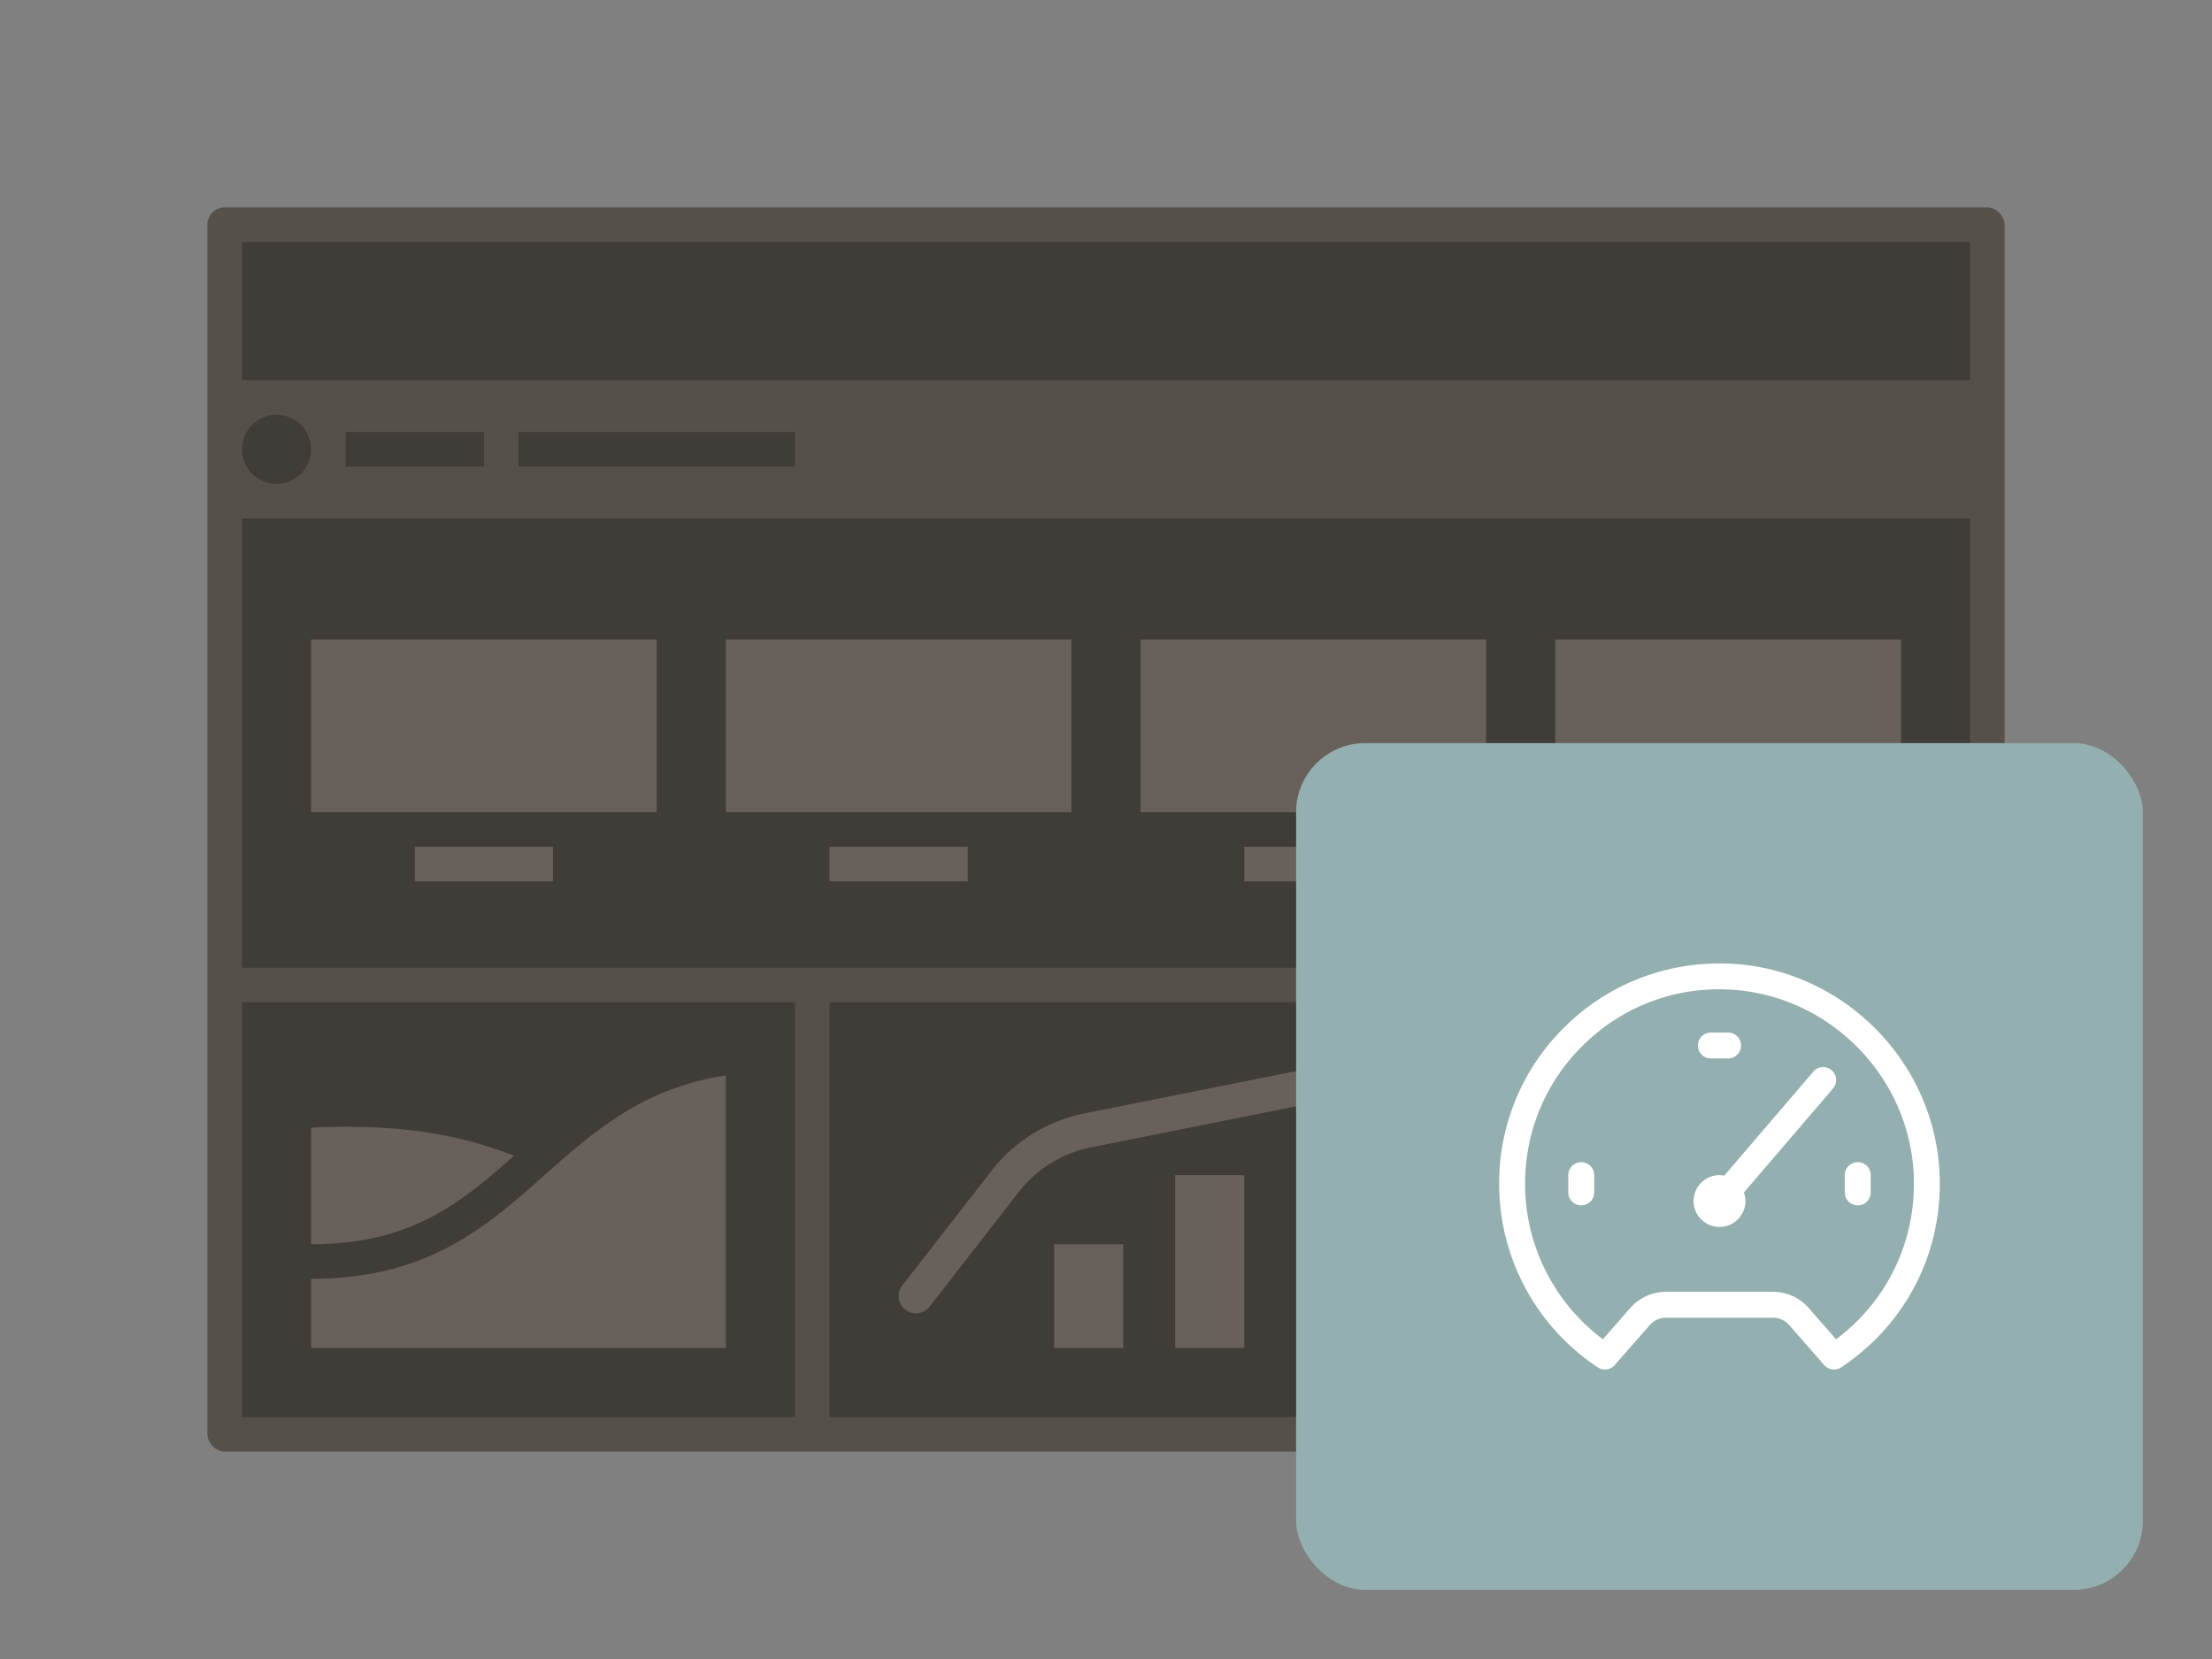
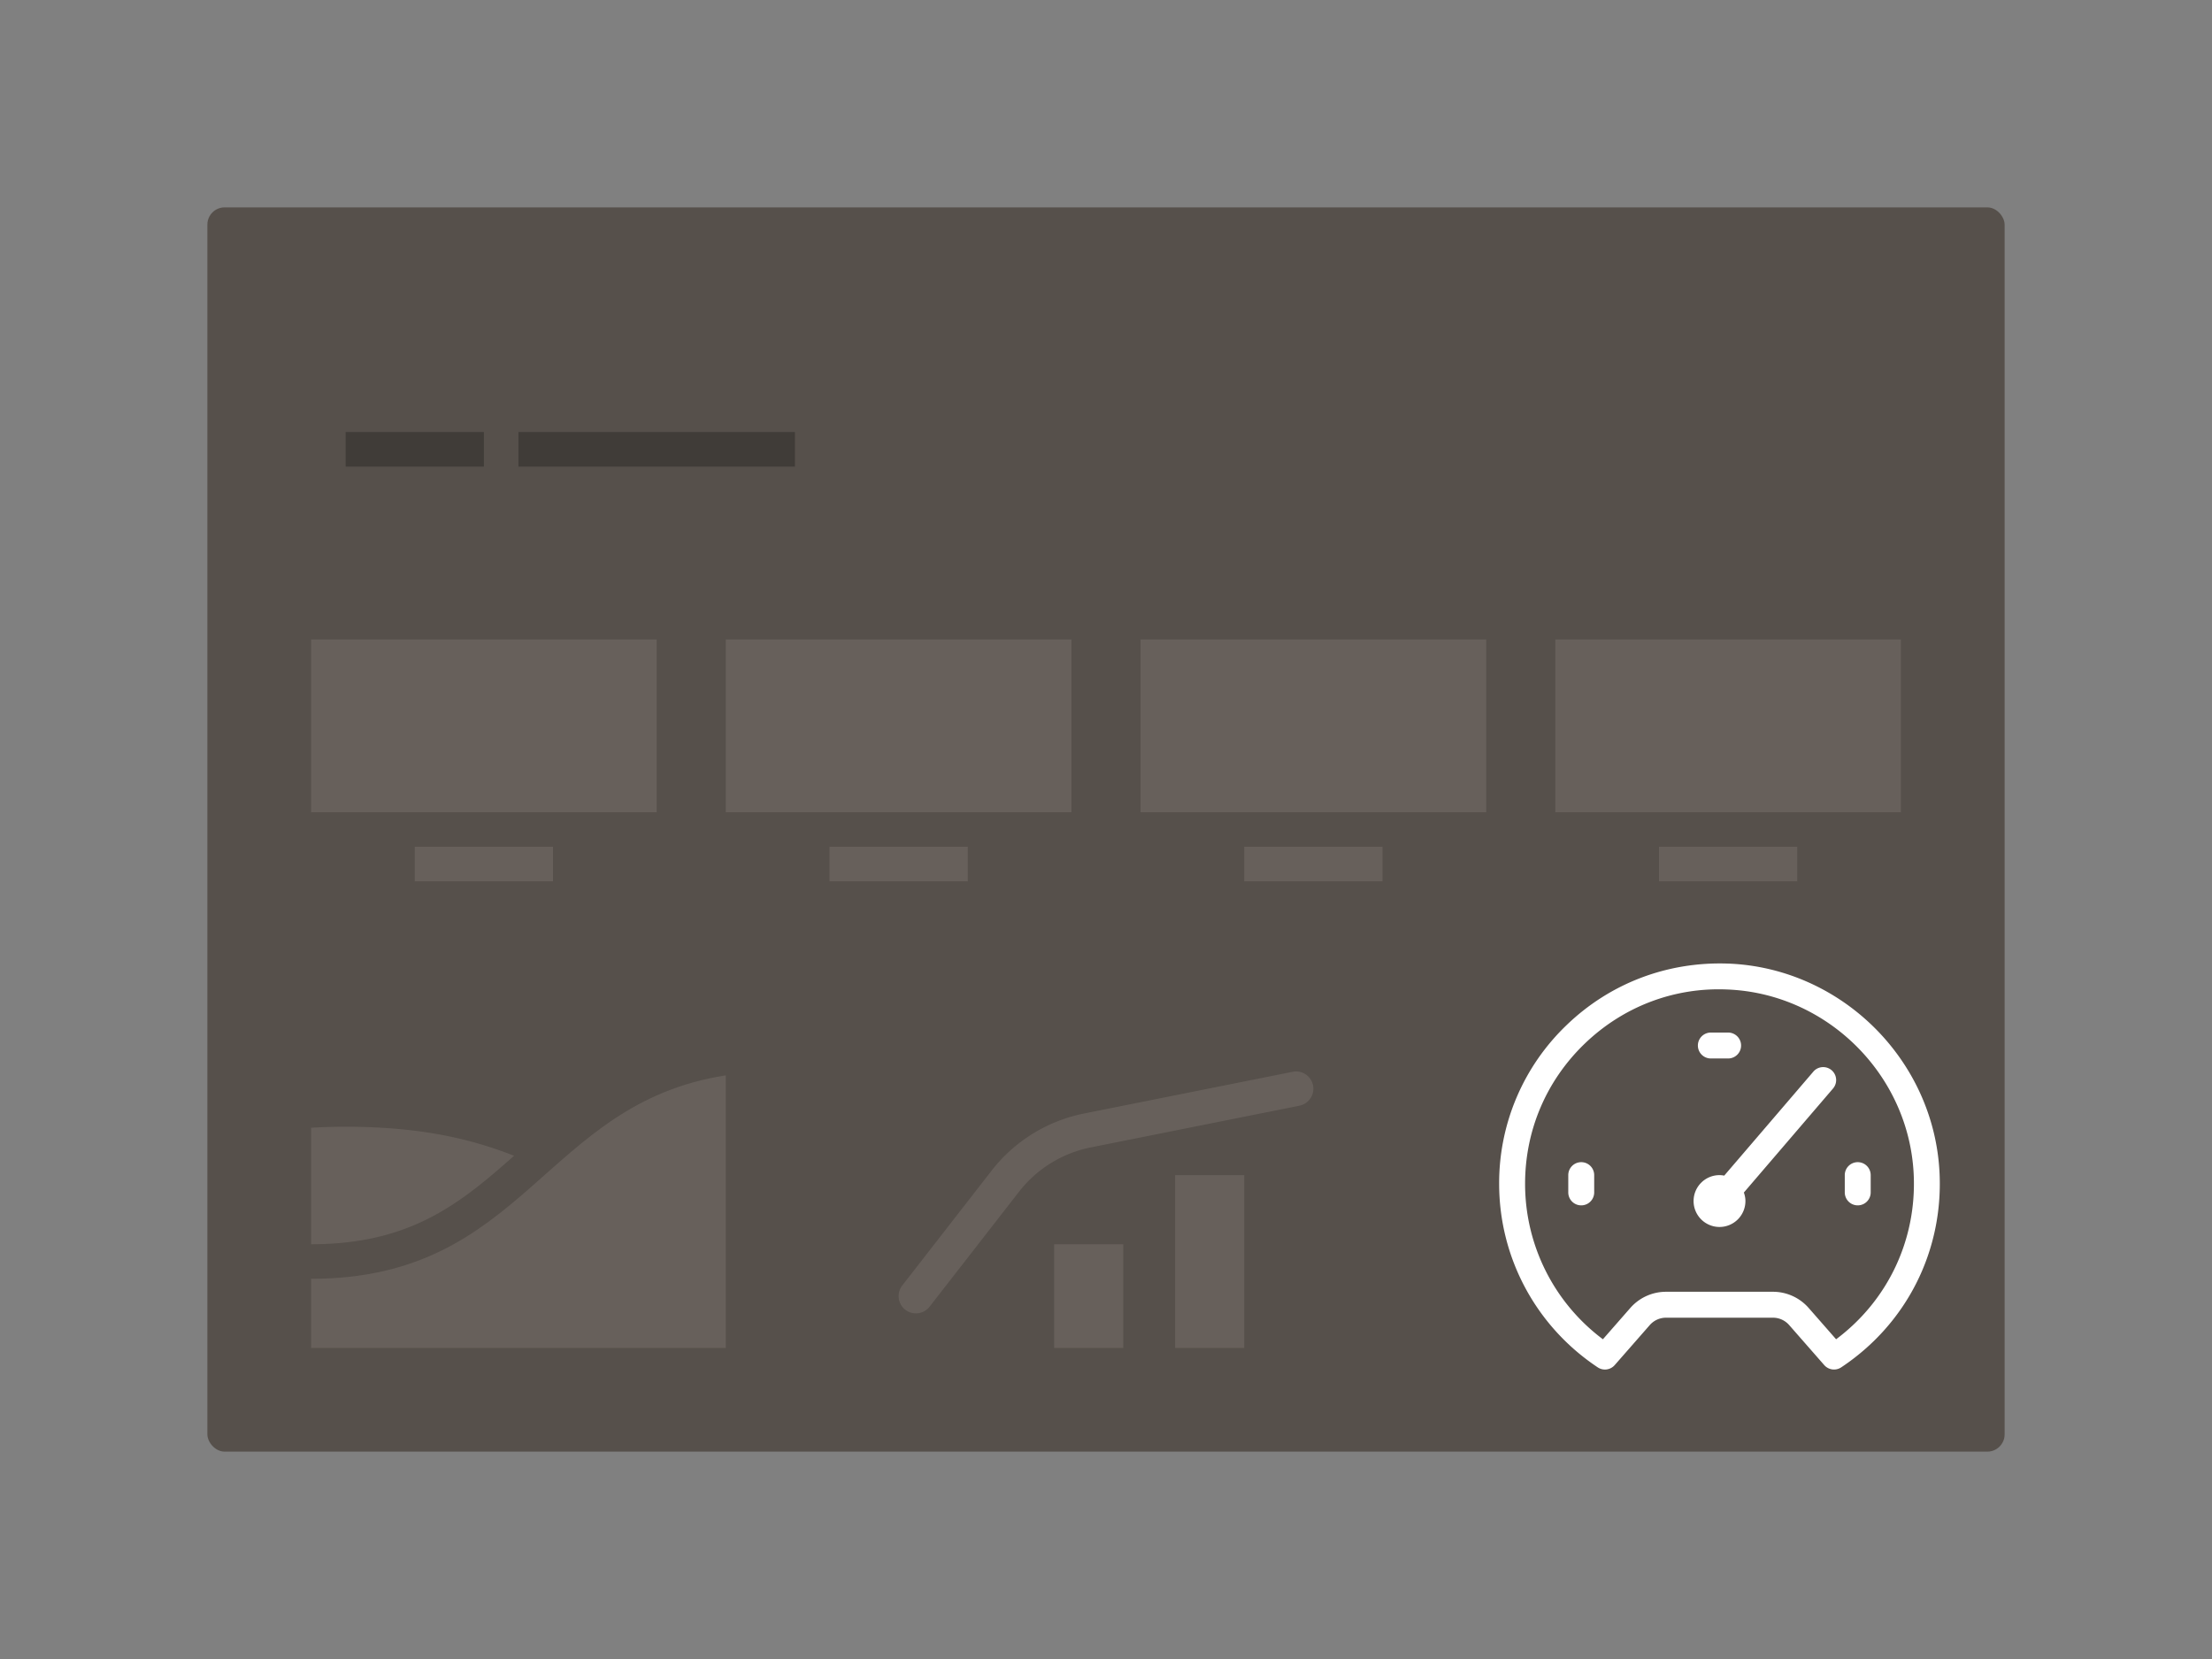
<svg xmlns="http://www.w3.org/2000/svg" xmlns:xlink="http://www.w3.org/1999/xlink" viewBox="0 0 128 96">
  <rect x="0" y="0" width="128" height="96" fill="#808080" stroke="none" />
  <defs>
    <symbol id="a" viewBox="0 0 49 49">
-       <path fill="none" d="M0 0h49v49H0z" />
      <g fill="#fff">
        <path d="M25.006 12.76c-3.5-.128-6.823 1.125-9.345 3.551A12.645 12.645 0 0 0 11.75 25.5c0 4.279 2.133 8.251 5.707 10.625a.75.75 0 0 0 .979-.131l2.03-2.317c.238-.271.581-.427.94-.427h6.187c.36 0 .703.155.94.427l2.03 2.317a.753.753 0 0 0 .979.131c3.773-2.506 5.901-6.703 5.693-11.227-.302-6.553-5.674-11.885-12.23-12.139Zm6.242 21.738-1.586-1.81a2.746 2.746 0 0 0-2.068-.938h-6.187a2.75 2.75 0 0 0-2.068.938l-1.585 1.81a11.226 11.226 0 0 1-4.503-8.998c0-3.088 1.226-5.967 3.451-8.108 2.225-2.141 5.16-3.268 8.247-3.134 5.784.225 10.523 4.929 10.79 10.709.174 3.774-1.495 7.29-4.49 9.531Z" />
        <path d="m29.931 19.012-5.156 6.016a1.542 1.542 0 0 0-.274-.028 1.5 1.5 0 1 0 1.5 1.5c0-.174-.035-.338-.09-.493l5.159-6.019a.75.75 0 0 0-1.139-.977ZM32.5 24.25a.75.75 0 0 0-.75.75v1a.75.75 0 0 0 1.5 0v-1a.75.75 0 0 0-.75-.75Zm-16 0a.75.75 0 0 0-.75.75v1a.75.75 0 0 0 1.5 0v-1a.75.75 0 0 0-.75-.75Zm7.5-6h1a.75.75 0 0 0 0-1.5h-1a.75.75 0 0 0 0 1.5Z" />
      </g>
    </symbol>
  </defs>
  <rect x="12" y="12" width="104" height="72" rx="1" ry="1" fill="#56504b" />
-   <path fill="#403c38" d="M14 14h100v8H14zm0 16h100v26H14zm0 28h32v24H14zm34 0h32v24H48zm34 2h32v22H82z" />
-   <circle cx="16" cy="26" r="2" fill="#403c38" />
  <path fill="#403c38" d="M20 25h8v2h-8zm10 0h16v2H30z" />
  <path d="M42 62.227C31.421 63.859 30.415 74 18 74v4h24V62.227ZM61 72h4v6h-4zm7-4h4v10h-4z" fill="#67605b" />
  <path d="M20 65.2c-.705 0-1.365.023-2 .058V72c5.733 0 8.604-2.334 11.748-5.12-2.451-.966-5.396-1.68-9.748-1.68ZM53 76a1 1 0 0 1-.789-1.614l5.173-6.65a9.01 9.01 0 0 1 5.339-3.3l12.082-2.416a1 1 0 0 1 .393 1.961l-12.082 2.416a6.999 6.999 0 0 0-4.152 2.567l-5.173 6.65a1 1 0 0 1-.79.386ZM18 37h20v10H18zm24 0h20v10H42zm24 0h20v10H66zm24 0h20v10H90zM24 49h8v2h-8zm24 0h8v2h-8zm24 0h8v2h-8zm24 0h8v2h-8z" fill="#67605b" />
-   <rect x="75" y="43" width="49" height="49" rx="4" ry="4" fill="#94afaf" />
  <use width="49" height="49" transform="translate(75 43)" xlink:href="#a" />
</svg>